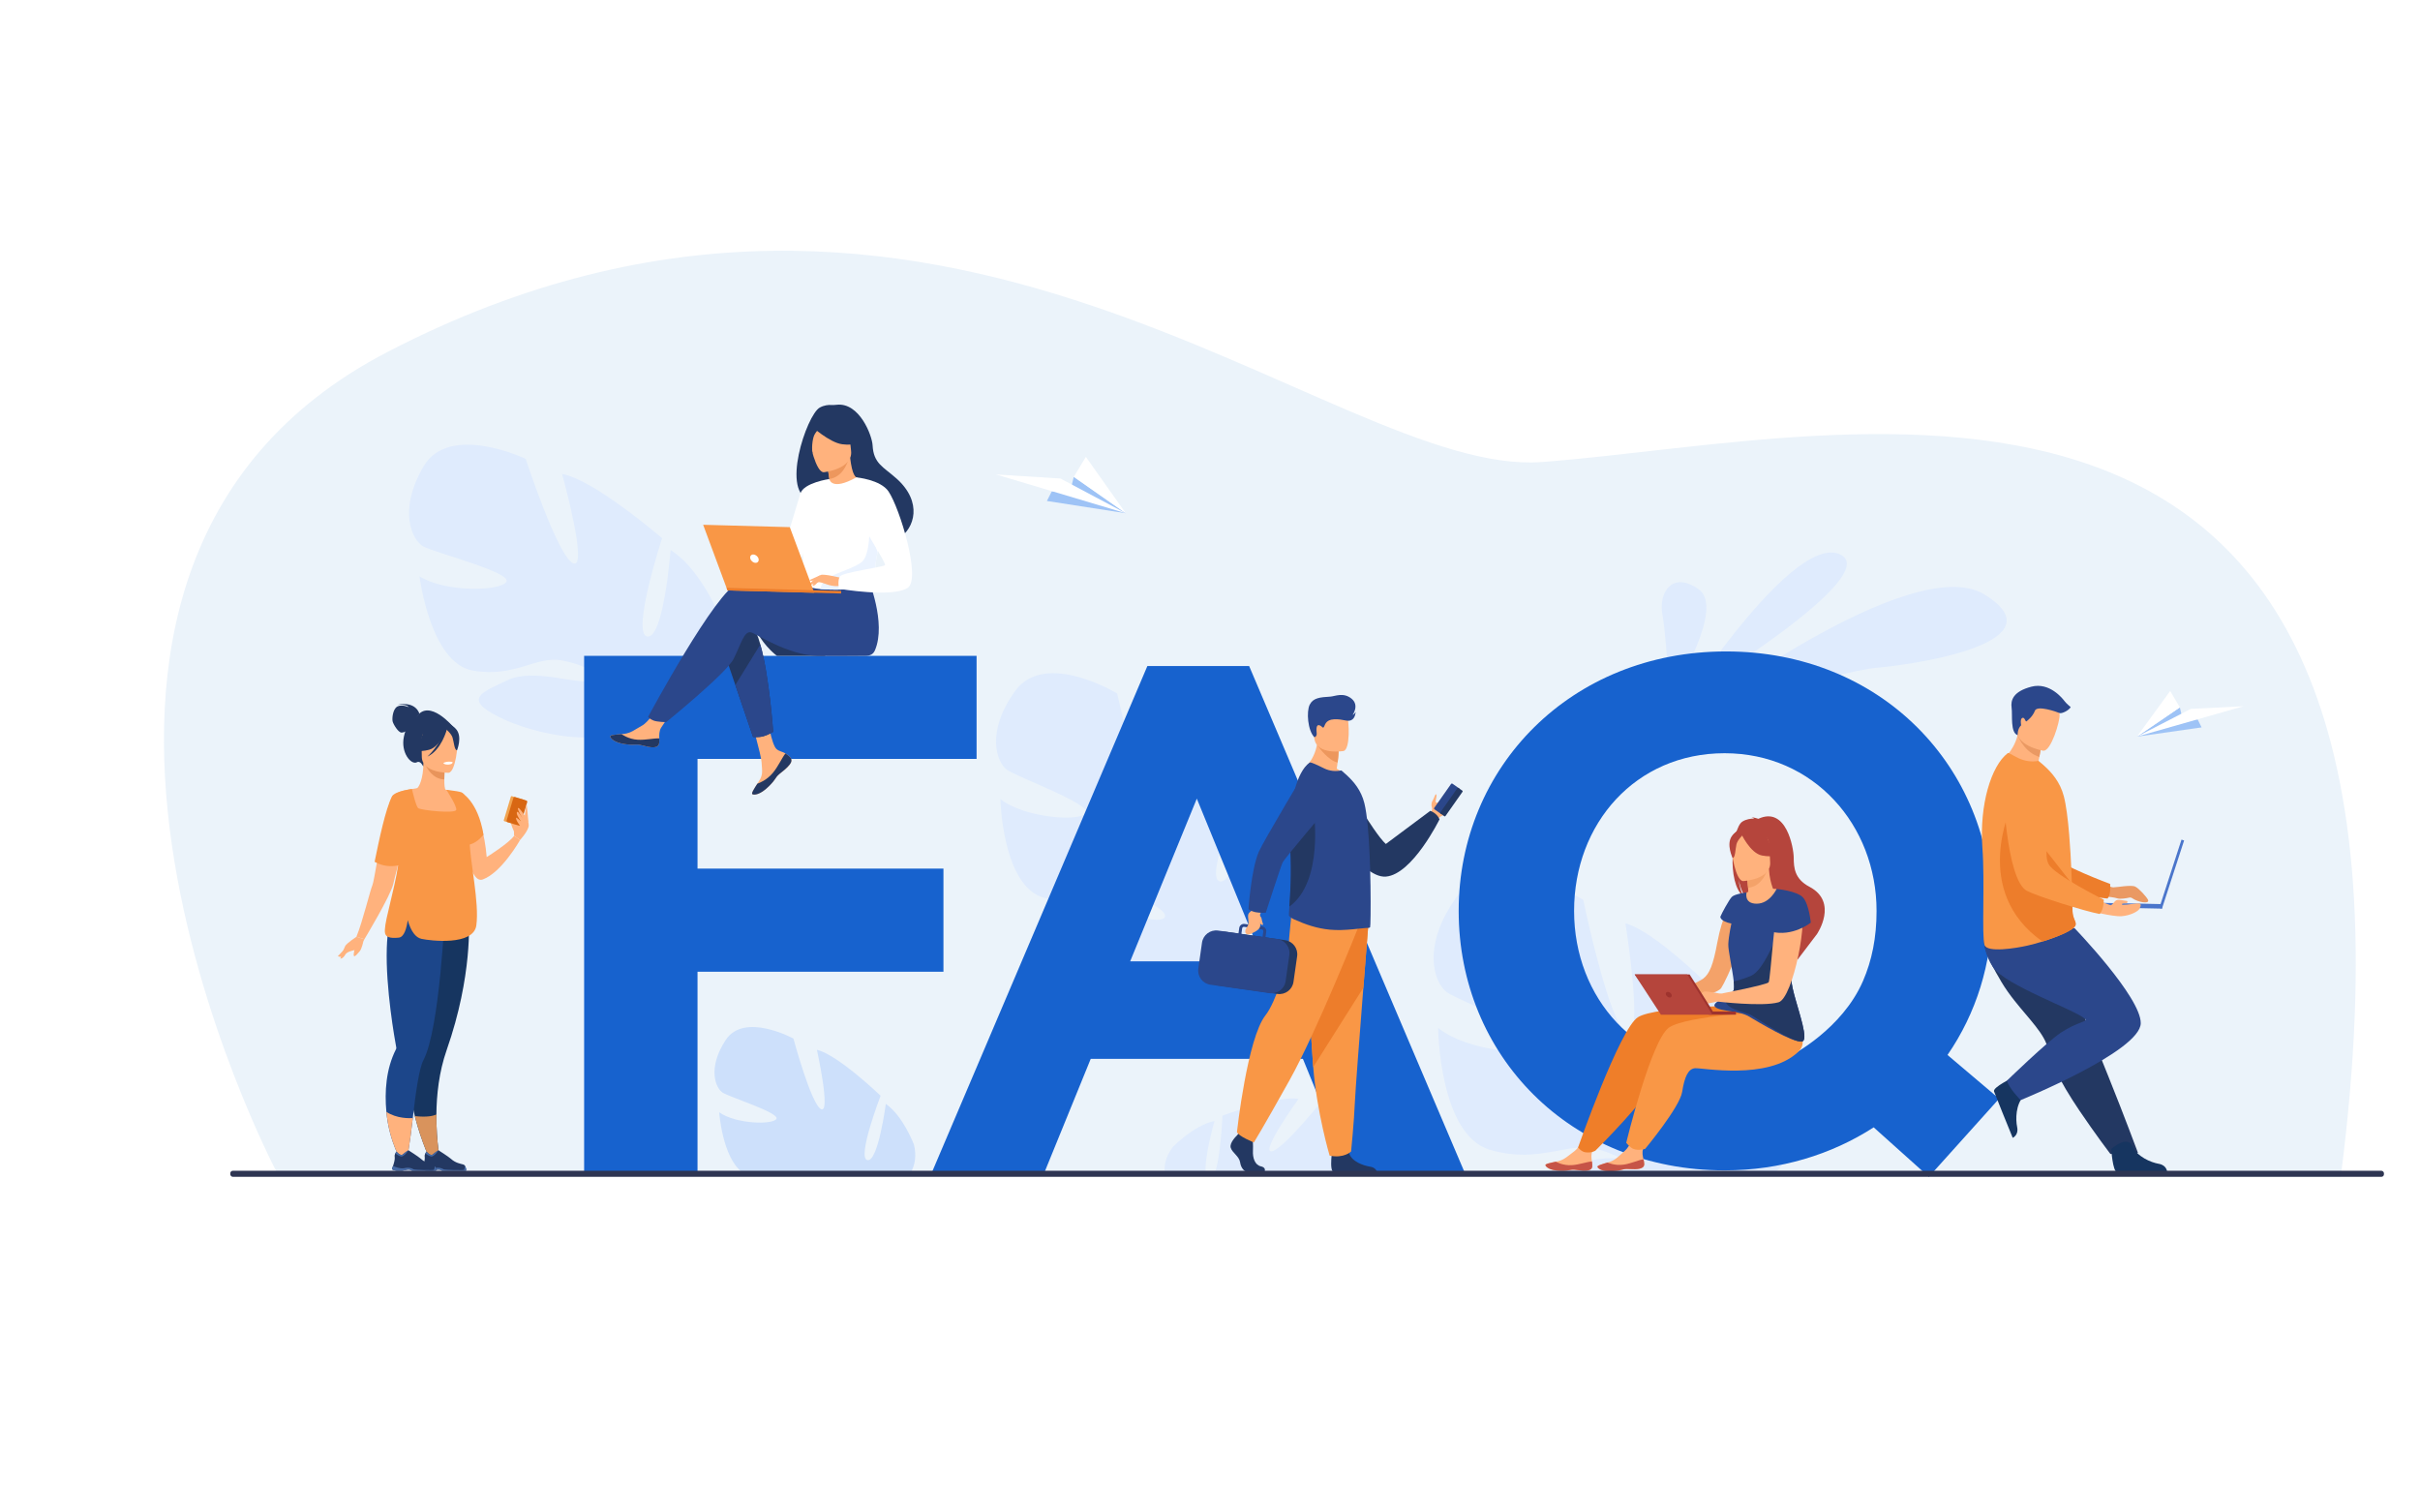
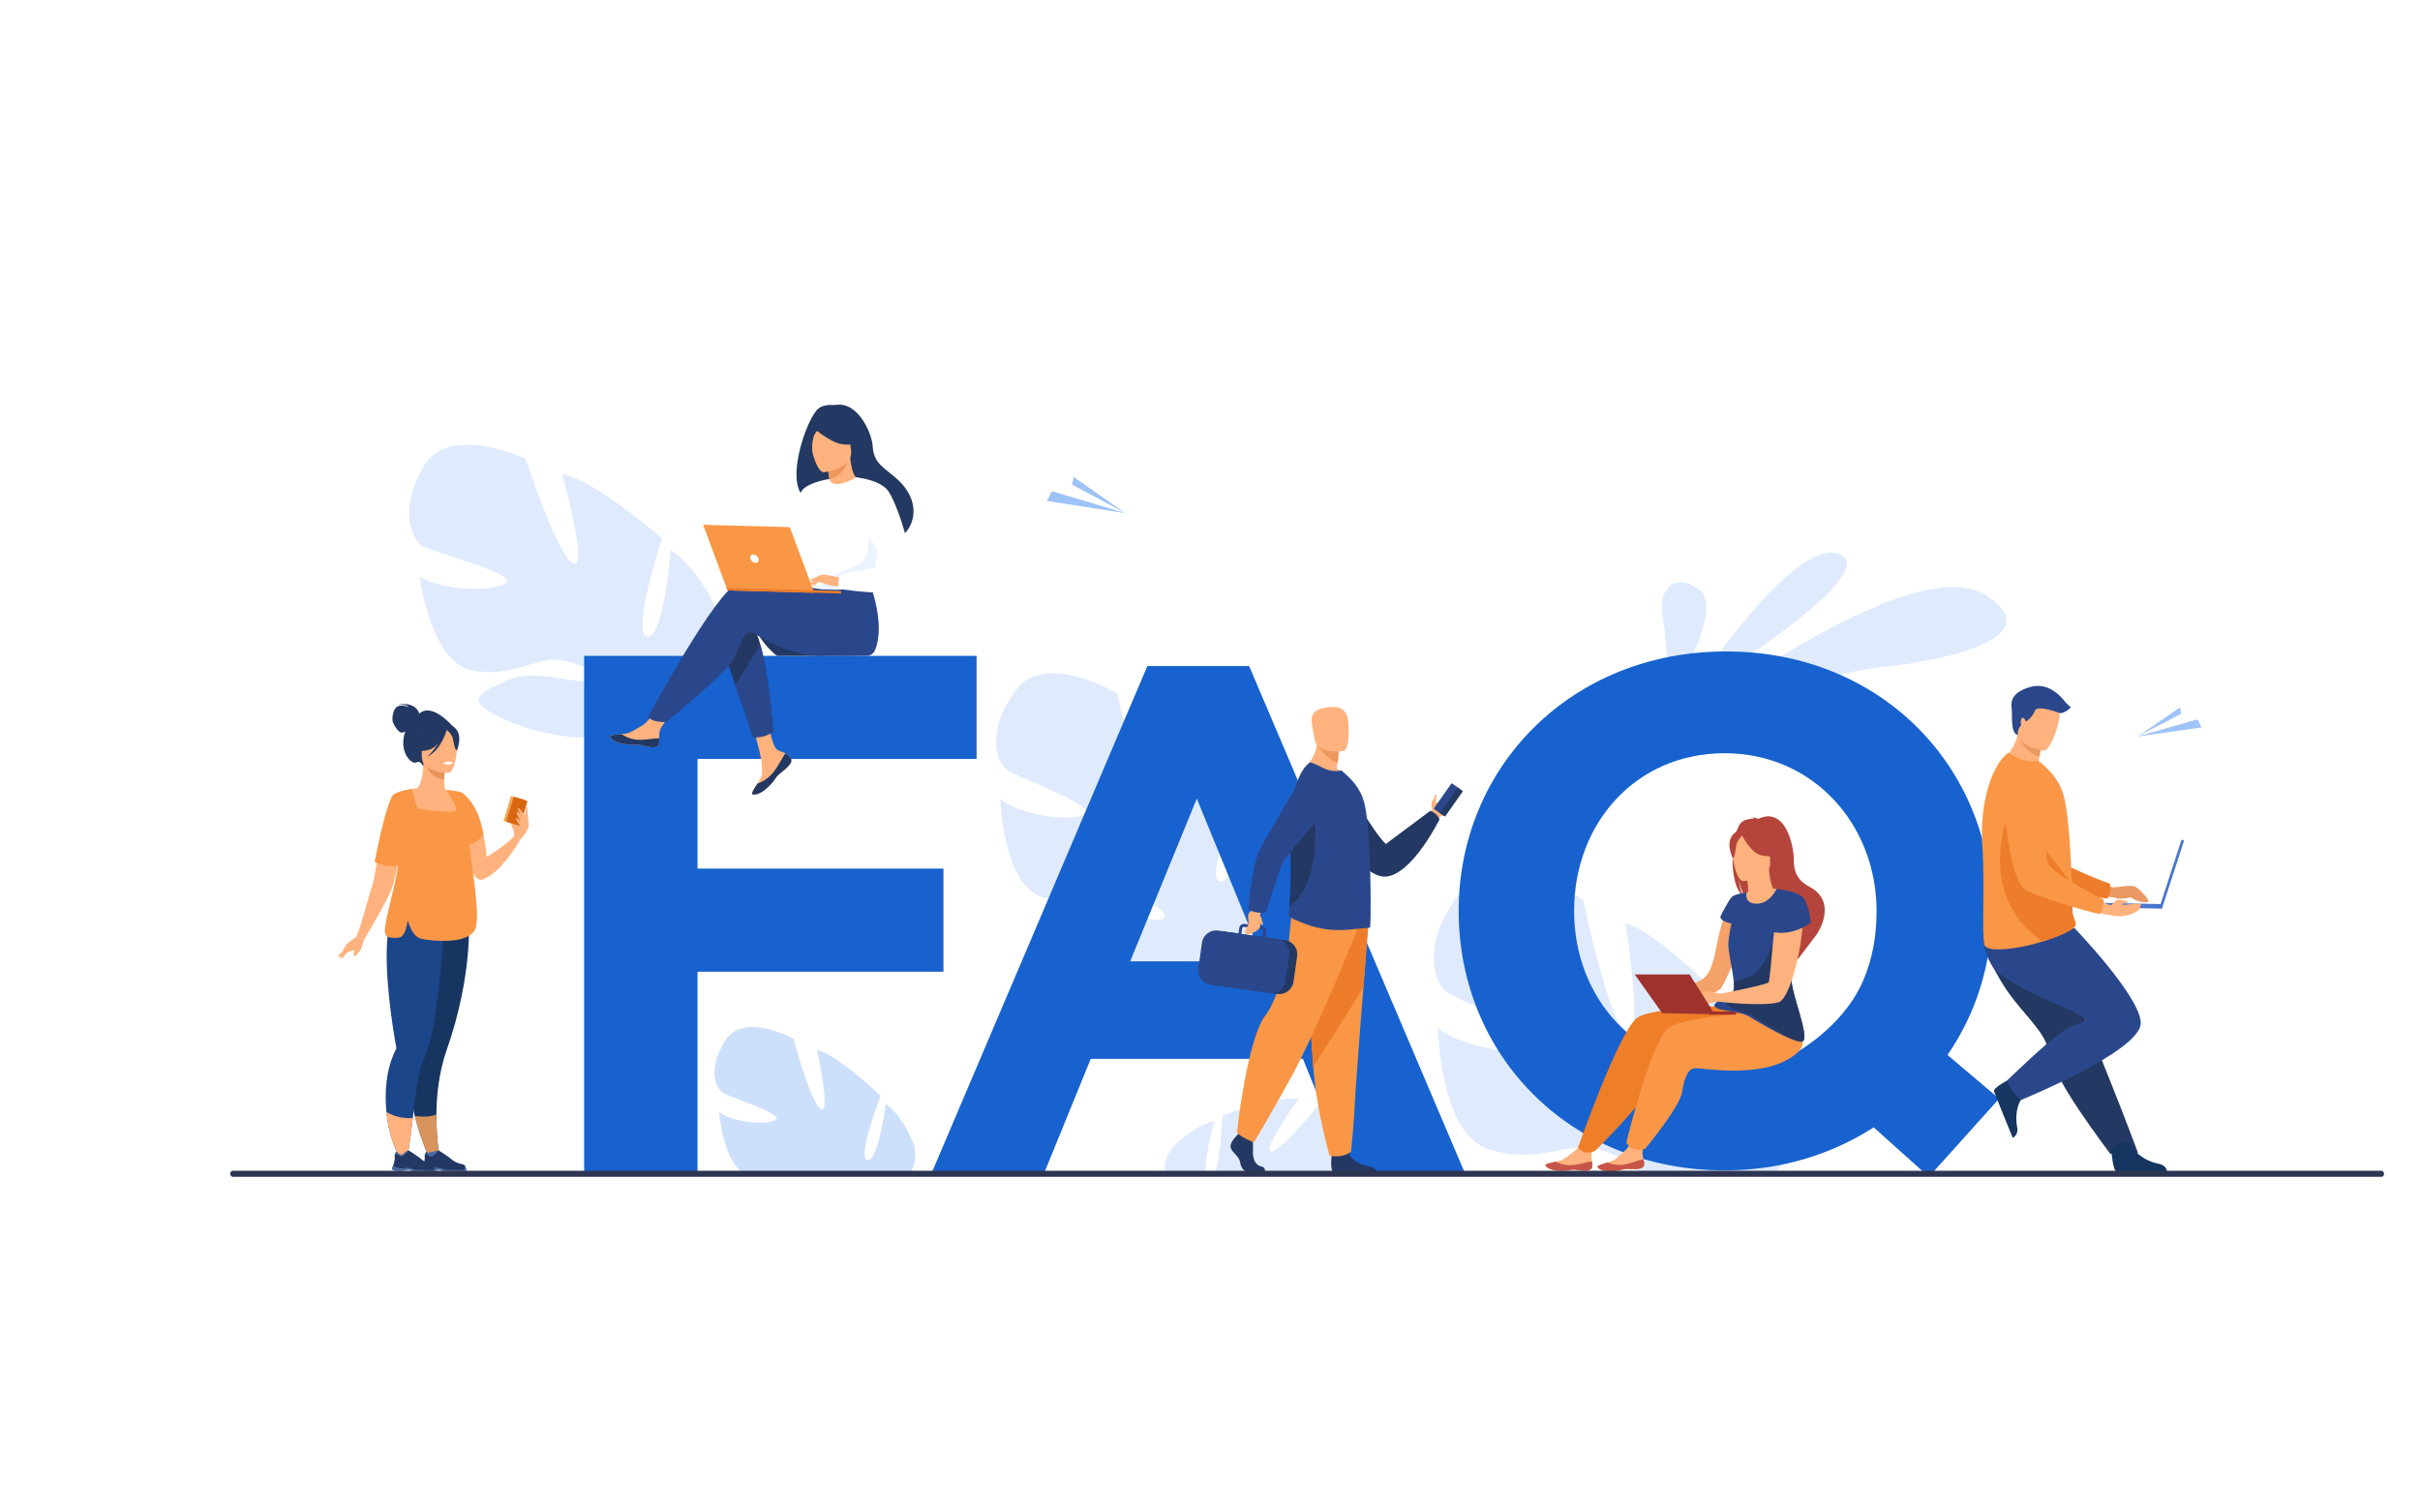
<svg xmlns="http://www.w3.org/2000/svg" id="Layer_2" data-name="Layer 2" viewBox="0 0 3200 2000">
  <defs>
    <style>
      .cls-1 {
        fill: #2e3552;
      }

      .cls-1, .cls-2, .cls-3, .cls-4, .cls-5, .cls-6, .cls-7, .cls-8, .cls-9, .cls-10, .cls-11, .cls-12, .cls-13, .cls-14, .cls-15, .cls-16, .cls-17, .cls-18, .cls-19, .cls-20, .cls-21, .cls-22, .cls-23, .cls-24, .cls-25, .cls-26, .cls-27, .cls-28 {
        stroke-width: 0px;
      }

      .cls-2 {
        fill: #d9935c;
      }

      .cls-3 {
        fill: #b5453c;
      }

      .cls-4 {
        fill: #ea9963;
      }

      .cls-5 {
        fill: #163560;
      }

      .cls-6 {
        fill: #4a75cb;
      }

      .cls-7 {
        fill: #466aa5;
      }

      .cls-8 {
        fill: #9ec3f6;
      }

      .cls-9 {
        fill: #ebf3ff;
      }

      .cls-10 {
        fill: #dfebfd;
      }

      .cls-11 {
        fill: #f4a269;
      }

      .cls-12 {
        fill: #cde0fb;
      }

      .cls-13 {
        fill: #fff;
      }

      .cls-14 {
        fill: #ebf3fa;
      }

      .cls-15 {
        fill: #9e332e;
      }

      .cls-16 {
        fill: #ef7e29;
      }

      .cls-17 {
        fill: #233862;
      }

      .cls-18 {
        fill: #1762ce;
      }

      .cls-19 {
        fill: #ffb27d;
      }

      .cls-20 {
        fill: #f1a34f;
      }

      .cls-21 {
        fill: #c65447;
      }

      .cls-22 {
        fill: #2b478b;
      }

      .cls-23 {
        fill: #1c468a;
      }

      .cls-24 {
        fill: #f99746;
      }

      .cls-25 {
        fill: #e8945b;
      }

      .cls-26 {
        fill: #d86713;
      }

      .cls-27 {
        fill: #ed975d;
      }

      .cls-28 {
        fill: #ed7d2b;
      }
    </style>
  </defs>
  <g id="_Слой_1" data-name="Слой 1">
    <rect class="cls-13" width="3200" height="2000" />
    <g>
-       <path class="cls-14" d="M3095.18,1556.14l-539.94-1.33-246.96-.61-53.03-.13-192.31-.47-234.38-.58-203.17-.49-11.51-.03-53.58-.13-470.11-1.16-236.01-.59-22.26-.05-129.32-.32-336.97-.83S-52.4,758.18,512.69,465.24c727.96-377.38,1247.09,166.31,1525.94,145.71,410.12-30.3,1212.72-259.67,1056.55,945.2Z" />
      <g>
        <path class="cls-10" d="M2235,917.26s138.77-211.9,198.18-184.17c59.41,27.73-198.18,184.17-198.18,184.17Z" />
        <path class="cls-10" d="M2229.77,952.98s297.48-226.89,394.62-166.68c97.13,60.21-75.03,90.4-140,96.37-64.98,5.97-254.61,70.3-254.61,70.3Z" />
        <path class="cls-10" d="M2207.25,919.83s-.4-8.73-1.15-21.48c-1.45-24.87-4.21-65.02-7.83-85.42-5.48-30.85,13.94-58.24,48.12-33.54,34.18,24.7-30.76,129.66-30.76,129.66l-8.38,10.79Z" />
      </g>
      <path class="cls-12" d="M1204.2,1550.74l-135.57-.37c-4.34-.71-8.54-.6-12.79-.03l-74.28-.2c-26.48-19.65-30.56-79.34-30.56-79.34,22.27,15.81,71.18,16.69,75.68,8.71,4.51-7.99-61.57-28.69-70.98-34.61-9.42-5.92-20.64-32.31,3.91-69.69,24.55-37.38,89.56-1.88,89.56-1.88,0,0,23.48,87.18,36.59,93.37,13.11,6.18-5.52-78.46-5.52-78.46,27.33,6.12,84.2,60.7,84.2,60.7,0,0-31.71,82.34-17.48,85.11,14.23,2.77,24.35-74.34,24.35-74.34,23.12,16.09,37.24,53.84,37.24,53.84,3.62,15.16,1.21,27.39-4.36,37.19Z" />
      <path class="cls-10" d="M559.93,616.93c34.04-58.48,135.18-10.15,135.18-10.15,0,0,42.59,129.81,62.91,138.09,20.32,8.28-14.74-118.09-14.74-118.09,41.79,7.01,132.17,84.86,132.17,84.86,0,0-41.2,127.01-19.47,130.03,21.73,3.03,30.74-114.32,30.74-114.32,36.24,22.43,60.67,78.31,60.67,78.31,25.85,87.27-87.54,115.95-87.54,115.95,0,0-13.33,44.32.49,102.99h0s3.68,11.14,5.69,28.92l-10.75-2.89c-.1-3.12-.32-6.16-.67-9.13,0-.02,0-.04,0-.05,0-.04-.01-.09-.02-.13-.29-1.86-.71-4.51-1.26-7.74,0,0,0,0,0-.01,0,0,0,0,0-.02-1.55-7.31-2.5-12.66-2.98-16.46,0-.01,0-.02,0-.03-4.41-22.82-11.52-52.92-19.49-60.98,0,0,1.64-1.35,3.63-4.31-1.16,1.37-2.36,2.81-3.63,4.31-29,34.47-122.74,16.31-171.16-7.98-48.42-24.29-22.19-32.74,11.71-48.78,33.9-16.04,90.06,5.69,109.61,1.09,19.56-4.61-2.94-20.52-37.81-27.07-34.87-6.56-61.14,23.01-117.74,13.43-56.6-9.58-70.74-124.7-70.74-124.7,34.93,22.07,108.91,19.42,115.07,6.99,6.16-12.43-95.37-38.33-110.08-46.51-14.71-8.18-33.82-47.14.22-105.62Z" />
      <path class="cls-10" d="M1342.47,913.55c39.53-54.46,134.77,3.46,134.77,3.46,0,0,29.17,132.7,48.45,142.92,19.28,10.22-2.79-118.32-2.79-118.32,40.65,11.11,122.3,97.17,122.3,97.17,0,0-53.45,121.55-32.25,126.72,21.2,5.17,41.84-110.04,41.84-110.04,33.62,25.81,52.2,83.54,52.2,83.54,16.86,88.93-98.2,105.99-98.2,105.99,0,0-17.61,42.52-9.81,101.95h0s2.53,11.39,2.74,29.19l-10.35-3.93c.21-3.1.3-6.13.25-9.1,0-.02,0-.04,0-.05,0-.04,0-.09,0-.13-.1-1.87-.25-4.53-.47-7.78,0,0,0,0,0-.01,0,0,0,0,0-.02-.81-7.39-1.21-12.77-1.3-16.58,0-.01,0-.02,0-.04-2.09-23.02-6.11-53.51-13.19-62.28,0,0,1.76-1.17,4.02-3.9-1.28,1.25-2.62,2.54-4.02,3.9-32.13,31.21-123.08,3.88-168.56-25-45.48-28.87-18.69-34.61,16.46-47.09,35.15-12.48,88.54,14.63,108.35,12.03,19.81-2.6-.86-20.59-34.71-30.57-33.85-9.97-62.79,16.66-117.84,1.52-55.05-15.14-57.53-130.45-57.53-130.45,32.35,25.33,105.82,30.1,113.16,18.41,7.34-11.69-90.54-47.45-104.27-57.01-13.74-9.57-28.76-50.02,10.77-104.48Z" />
      <g>
        <path class="cls-10" d="M1605.95,1482.35s-14.33,50.27-11.58,69.8l-54.28-.14c-1.13-11.03,1.53-23.01,10.7-35.28,0,0,27.75-28.84,55.15-34.38Z" />
        <path class="cls-10" d="M1811.84,1552.73l-205.81-.54c8.15-20.74,10.43-76.94,10.43-76.94,0,0,73.32-27.33,100.63-22.13,0,0-50.33,69.79-35.95,69.31,14.38-.47,70.13-70.65,70.13-70.65,0,0,73.23-6.73,80.86,37.01,6.86,39.25-9.07,59.08-20.3,63.95Z" />
      </g>
-       <path class="cls-10" d="M2244.07,1553.87l-194.81-.51c12.63-5.4,29.11-10.49,46.8-16.53,44.33-15.15,104.74,5.73,148.01,17.05Z" />
      <path class="cls-10" d="M2343.06,1554.68l-176.34-.47c3.68-7.81-18.82-23.79-51.39-33.82-41.46-12.77-77.44,19.55-144.89.13-67.44-19.43-68.79-161.22-68.79-161.22,39.39,31.62,129.63,38.57,138.83,24.31,9.19-14.26-110.59-59.67-127.33-71.63-16.74-11.96-34.61-61.92,14.79-128.28,49.39-66.37,165.62,6.25,165.62,6.25,0,0,33.89,163.56,57.44,176.42,23.54,12.85-1.68-145.5-1.68-145.5,49.82,14.26,148.91,121.26,148.91,121.26,0,0-67.51,148.63-41.52,155.29,25.99,6.66,53.06-134.65,53.06-134.65,40.95,32.23,62.93,103.47,62.93,103.47,7.22,40.76-7.86,69.02-29.63,88.44Z" />
      <g>
        <g>
          <g>
            <path class="cls-19" d="M679.64,1099.45c0-.37-5.38-11.49-3.67-12.35,1.71-.86,4.78-.73,5.13,1.22.36,1.95-1.47,11.12-1.47,11.12Z" />
            <path class="cls-17" d="M599.33,961.18s-31.55-37.91-48.25-13.65c0,0-12.46,5.17-16.97,26.38-4.6,21.64,9.79,38.09,17.23,34.02,4.77-2.61,8.38,5.74,8.38,5.74l39.6-52.49Z" />
            <path class="cls-19" d="M638.46,1162.91c25.08-9.24,49.24-52.16,49.24-52.16l-7.91-5.54c-6.59,9.64-36.23,28.14-36.23,28.14-.68-8.12-1.66-15.49-2.87-22.16-8.23-45.36-27.05-58.8-32.1-61.65-.82-.46-1.27-.64-1.27-.64,0,0,.02.33.06.97.07,1.37.23,4.12.5,7.89,1.96,28.08,9.64,112.89,30.6,105.16Z" />
            <path class="cls-17" d="M554.53,943.69s-4.24-16.97-29.16-11.66c0,0,11.93-1.5,15.2,3.09,0,0-9.46-4.33-15.38-.71-5.92,3.62-6.89,15.82-6.01,19.53.88,3.71,7.42,14.76,11.75,14.76s9.46-3.8,9.46-3.8l14.14-21.21Z" />
            <path class="cls-19" d="M517.24,1209.22c12.39-27.79,18.32-35.65,18.53-44.39.16-6.91-3.25-14.37-9.87-32.67-1.56-4.31-2.64-8.74-3.3-13.22-5.24-35.26,15.15-73.39,27.83-75.98,3.53-.93,9.5-13.67,9.43-34.19l1.59.31,26.69,5.28s-.61,8.4-.62,16.31c-.02,6.59.38,12.84,1.87,13.63,1.92.17,3.05.29,3.05.29,0,0,22.25,30.9,24.12,59.65s-17.82,41.23.15,98.67c18.34,58.66-106.32,21.67-99.47,6.31Z" />
            <path class="cls-25" d="M588.13,1014.37s-.61,8.4-.63,16.31c-14.93-.42-22.83-14.04-26.06-21.6l26.69,5.28Z" />
            <path class="cls-17" d="M558.69,1006.18s-7.83-12.37-9.7-22.94c-1.34-7.55,2.5-35.53,30.62-31.5,0,0,8.17.8,15.84,5.99,6.1,4.12,14.92,13.03,5.06,37.44l-2.56,8.25-39.27,2.76Z" />
            <path class="cls-19" d="M593.12,1021.86s-35.33.58-35.36-21.43c-.02-22.01-4.6-36.76,17.96-38.06,22.56-1.3,26.95,7.09,28.75,14.43,1.79,7.34-2.15,44.33-11.35,45.05Z" />
            <path class="cls-17" d="M591.81,961.84s-9.67,25.82-24.52,29.64c-14.85,3.82-21.29-.16-21.29-.16,0,0,11.39-9.05,13.75-24.84,0,0,24.76-16.93,32.06-4.64Z" />
            <path class="cls-17" d="M589.41,963.93s7.22,5.76,8.99,11.37c1.76,5.61,2.55,17.14,5.92,16.75,0,0,7.29-17.55-.9-27.48-8.69-10.53-14-.64-14-.64Z" />
            <path class="cls-5" d="M548.52,1475.87c8.89,35.36,22.27,62.47,22.27,62.47l11.65-.81s-5.71-27.18-5.39-63.91c.23-25.68,3.41-56.02,13.55-85,34.86-99.57,29.23-172.04,29.23-172.04l-65.56,7.67-3.05.36c-.27,30.11-1.05,70.99-1.73,102.96-.6,28.75-1.13,50.29-1.13,50.29-12.6,27.15-8.03,65.47.16,98.01Z" />
            <path class="cls-19" d="M471.28,1238.74l10.61,3.18s34.99-58.06,38.17-73.17c1.04-4.92,3.58-14.76,6.55-25.79,6.14-22.84,14.07-50.78,14.07-50.78l2.61-11.31,8.91-38.58s-17.06,1.74-27.03,5.91c-3.3,1.38-5.82,3.02-6.7,4.95-7.33,16.11-14.65,56.78-19.79,85.8-2.87,16.17-5.05,28.72-6.19,31.38-3.18,7.42-12.9,48.25-21.21,68.39Z" />
            <path class="cls-23" d="M510.91,1470.22c3.77,40.23,20.37,66.25,20.37,66.25l5.57,4.05s5.27-28.35,9-62.07c3.55-32.05,8.42-65.97,13.93-76.32,21.86-41.06,28.45-196.05,28.45-196.05l-66.47-3.3c-6.68,11.24-9.6,29.67-10.29,50.63-1.75,52.9,10.69,121.87,12.54,131.85,0,0,0,.01,0,.02.15.77-.08,1.53-.44,2.23-13.22,26.18-15.14,56.13-12.65,82.71Z" />
            <path class="cls-17" d="M590.76,964.8s-6.89,27.04-25.63,35.7c0,0,18.73-16.61,20.32-34.46,1.59-17.85,5.3-1.24,5.3-1.24Z" />
            <path class="cls-24" d="M508.91,1229.29c-.12,2.24,0,4.03.41,5.31,1.41,4.45,6.27,6.48,18.02,5.26,7.18-.75,10.38-12.78,11.8-23.04,4.31,14.68,10.35,22.92,18.15,24.65,11.38,2.53,68.81,9.51,72.57-17.78,4.13-30.03-8.25-83.19-8.93-111.86,1.69-10.16,2.27-18.99,2.08-26.56-.48-20.42-6.47-31.87-11.08-36.47-1.31-1-2.61-1.63-7.85-2.53-2.68-.46-6.39-.98-11.65-1.68,0,0-2.15-.24-2.1-.16.97,1.74,13.98,21.43,12.96,26.5-1.06,5.3-47.19.53-50.37-2.39-3.18-2.92-8.21-25.25-8.21-25.25,0,0-16.33,1.79-24.32,7.6,0,0,.03.04.08.1-.97.69-1.69,1.43-2.1,2.21-8.52,16.23-17.04,57.19-23.02,86.41,14.51,8,27.19,5.62,31.12,4.56-5.14,33.65-16.81,69.78-17.57,85.11Z" />
            <path class="cls-19" d="M679.78,1105.21c0-1.09-.91-16.87,1.89-20.19,2.81-3.32,8.55-8.03,10.35-7.89,1.8.14,8.86,9.52,6.74,16.71-2.12,7.18-11.07,16.91-11.07,16.91l-7.91-5.54Z" />
            <g>
              <rect class="cls-20" x="670.48" y="1054.48" width="19.13" height="34.61" rx="1.03" ry="1.03" transform="translate(1023.79 2293.67) rotate(-163.32)" />
              <path class="cls-26" d="M671.15,1087.18l14.84,4.45c.96.29,1.98-.26,2.27-1.22l8.89-29.67c.29-.96-.26-1.98-1.22-2.27l-14.84-4.45c-.96-.29-1.98.26-2.27,1.22l-8.89,29.67c-.29.96.26,1.98,1.22,2.26Z" />
            </g>
            <path class="cls-19" d="M510.91,1470.22c3.77,40.23,20.37,66.25,20.37,66.25l5.67,5.16s5.17-29.46,8.9-63.18c-3.93.29-21.25.92-34.93-8.23Z" />
            <path class="cls-2" d="M548.52,1475.87c8.89,35.36,22.27,62.47,22.27,62.47l11.65-.81s-5.71-27.18-5.39-63.91c-3.95,1.99-12.11,4.01-28.54,2.25Z" />
            <g>
              <path class="cls-17" d="M564.09,1548.11h7.44c2.49-.39,4.33-1.11,6.89-1.45,3.88-.51,5.67,1.08,6.02,1.45.05.05.07.07.07.07h31.6c.8-1.13.03-3.76-.72-5.7-.5-1.32-1.6-2.31-2.96-2.7-3.35-.97-9.96-1.83-16.01-7.31-3.4-3.08-16.44-11.31-16.44-11.31l-.07-.02c-.29,0-1.65.42-7.58,5.43-3.06,2.58-8.29-3.65-8.29-3.65,0,0-.98.81-1.71,2.32-.59,1.19-1.02,2.83-.68,4.85.47,2.85-1.05,8.14-2.26,11.72-.74,2.17-1.36,3.71-1.36,3.71,0,0-.36,1.79,6.04,2.59Z" />
-               <path class="cls-7" d="M562.34,1525.25c1.78,1.25,5.52,3.72,8.01,4.04,3.36.44,9.63-8.13,9.63-8.13l-.07-.02c-.29,0-1.65.42-7.58,5.43-3.06,2.58-8.29-3.65-8.29-3.65,0,0-.98.81-1.71,2.32Z" />
+               <path class="cls-7" d="M562.34,1525.25c1.78,1.25,5.52,3.72,8.01,4.04,3.36.44,9.63-8.13,9.63-8.13l-.07-.02Z" />
              <path class="cls-7" d="M564.09,1548.11h7.44c2.49-.39,4.33-1.11,6.89-1.45,3.88-.51,5.67,1.08,6.02,1.45.05.05.07.07.07.07h31.6c.8-1.13.03-3.76-.72-5.7-.96-.85-1.23,3.71-1.76,4.43-.53.73-25.78.27-27.24-.79-1.46-1.06-5.83-2.92-11.93-1.46-5.31,1.27-13.13-1.98-15.06-2.85-.74,2.17-1.36,3.71-1.36,3.71,0,0-.36,1.79,6.04,2.59Z" />
            </g>
            <g>
              <path class="cls-17" d="M524.39,1548.11h7.44c2.49-.39,4.33-1.11,6.89-1.45,3.88-.51,5.67,1.08,6.02,1.45.05.05.07.07.07.07h31.6c.8-1.13.03-3.76-.72-5.7-.5-1.32-1.6-2.31-2.96-2.7-3.35-.97-9.96-1.83-16.01-7.31-3.4-3.08-16.44-11.31-16.44-11.31l-.07-.02c-.29,0-1.65.42-7.58,5.43-3.06,2.58-8.29-3.65-8.29-3.65,0,0-.98.81-1.71,2.32-.59,1.19-1.02,2.83-.68,4.85.47,2.85-1.05,8.14-2.26,11.72-.74,2.17-1.36,3.71-1.36,3.71,0,0-.36,1.79,6.04,2.59Z" />
              <path class="cls-7" d="M522.64,1525.25c1.78,1.25,5.52,3.72,8.01,4.04,3.36.44,9.63-8.13,9.63-8.13l-.07-.02c-.29,0-1.65.42-7.58,5.43-3.06,2.58-8.29-3.65-8.29-3.65,0,0-.98.81-1.71,2.32Z" />
              <path class="cls-7" d="M524.39,1548.11h7.44c2.49-.39,4.33-1.11,6.89-1.45,3.88-.51,5.67,1.08,6.02,1.45.05.05.07.07.07.07h31.6c.8-1.13.03-3.76-.72-5.7-.96-.85-1.23,3.71-1.76,4.43-.53.73-25.78.27-27.24-.79-1.46-1.06-5.83-2.92-11.93-1.46-5.31,1.27-13.13-1.98-15.06-2.85-.74,2.17-1.36,3.71-1.36,3.71,0,0-.36,1.79,6.04,2.59Z" />
            </g>
            <path class="cls-24" d="M609.96,1047.87s22.04,11.09,29.38,55.84c0,0-7.22,9.89-17.38,12.81-1.45.42-2.96.69-4.53.77-12.48.67-7.47-69.43-7.47-69.43Z" />
            <path class="cls-19" d="M693.71,1078.35s-6.81-10.48-8.47-9.9c-2.38.83,6.17,14.13,6.17,14.13,0,0-6.34-9.94-7.33-9.19-2.25,1.7,1.33,7.95,4.89,12.73,0,0-6.37-5.83-6.58-4.78-.73,3.68,6.99,12.6,6.99,12.6l4.32-9.86v-5.73Z" />
            <path class="cls-19" d="M698.82,1088.08c-.33-1.28-1.99-26.31-2.7-23.93-.71,2.37-2.41,15.5-2.41,15.5l5.11,8.44Z" />
          </g>
          <path class="cls-13" d="M586.22,1008.8s.61,2.59,7.06,2.19c0,0,5.42-.33,5.25-3.19,0,0-5.25-2.03-12.31.99Z" />
        </g>
        <path class="cls-19" d="M471.28,1238.74s-12.8,8.51-14.75,12.09-6.52,16.79-6.52,16.79c0,0,3.26.49,6.52-5.22,3.26-5.7,14.02-5.22,17.6-8.31,3.59-3.1,7.76-12.17,7.76-12.17l-10.61-3.18Z" />
        <path class="cls-19" d="M480.5,1244.73s-2.13,10.02-4.74,12.95c-2.61,2.93-6.19,7.82-7.66,6.52-1.47-1.3,1.63-12.22,1.63-12.22l10.77-7.25Z" />
        <path class="cls-19" d="M458.32,1251.97c-.33.49-11.57,12.44-11.57,12.44,0,0,4.07,1.85,5.22,0s6.36-12.44,6.36-12.44Z" />
      </g>
      <g>
        <polygon class="cls-8" points="1384.33 662.46 1488.62 678.65 1419.87 630.54 1416.16 645.65 1390.7 649.94 1384.33 662.46" />
        <polygon class="cls-13" points="1488.62 678.65 1402.23 632.76 1317.08 627.42 1488.62 678.65" />
        <polygon class="cls-13" points="1419.87 630.54 1488.62 678.65 1435.86 604.14 1419.87 630.54" />
      </g>
      <g>
        <polygon class="cls-8" points="2911.19 961.86 2825.79 974.04 2882.46 935.41 2885.34 947.79 2906.11 951.56 2911.19 961.86" />
        <polygon class="cls-13" points="2825.79 974.04 2896.86 937.4 2966.5 933.9 2825.79 974.04" />
        <polygon class="cls-13" points="2882.46 935.41 2825.79 974.04 2869.66 913.67 2882.46 935.41" />
      </g>
      <path class="cls-18" d="M772.39,867.23h518.96v136.31h-369.01v145.07h325.2v136.31h-325.2v263.86h-149.94v-681.56Z" />
      <path class="cls-18" d="M1517.17,880.73h134.58l284.34,668.19h-152.59l-60.66-148.8h-280.54l-60.66,148.8h-148.8l284.34-668.19ZM1670.71,1271.22l-88.14-215.15-88.14,215.15h176.29Z" />
      <path class="cls-18" d="M2477.6,1490.74c-55.92,36.02-123.21,56.87-197.14,56.87-204.72,0-351.63-152.59-351.63-343.1s148.8-343.1,353.52-343.1,351.63,152.59,351.63,343.1c0,69.19-20.85,135.53-58.76,190.5l68.24,57.81-92.88,103.31-72.98-65.4ZM2369.56,1395.02s66.22-34.07,93.83-97.62c12-27.63,18.01-57.82,18.01-92.88,0-113.74-83.41-208.51-200.93-208.51s-199.03,92.88-199.03,208.51,83.41,208.51,200.93,208.51c32.22,0,61.61-6.63,87.2-18.01Z" />
      <g>
        <path class="cls-11" d="M2288.48,1194.58s-11.19,16.55-17.57,51.35c-5.59,30.48-10.49,41.73-18.56,47.98-8.07,6.25-53.03,24.7-53.03,24.7l3.36,7.88s65.9-8.98,73.3-19.99c7.4-11.01,35.62-76.09,33.43-91.08-2.19-14.99-20.94-20.85-20.94-20.85Z" />
        <g>
          <path class="cls-19" d="M2105.5,1542.5c-.67,6.42-9.75,6.21-20.02,4.69-10.26-1.51-7.61,1.18-22.04.93-14.43-.25-19.25-5.17-19.89-7.25-.57-1.85,6.43-3.17,13.92-4.75.94-.2,1.89-.4,2.83-.61,8.45-1.87,14.19-7.97,21.53-13.22,6.95-4.98,16.29-23.48,16.29-23.48l19.73-.28s-8.82,16.57-12.16,23.73c-1.97,4.21-1.35,9.48-.68,13.53.36,2.2.71,4.45.48,6.71Z" />
          <path class="cls-21" d="M2085.48,1547.19c-10.26-1.51-7.61,1.18-22.04.93-14.43-.25-19.25-5.17-19.89-7.25-.57-1.85,6.43-3.17,13.92-4.75l.08.14s9.13,5.27,21.05,4.45c9.71-.67,19.72-4.4,26.42-4.92.36,2.2.71,4.45.48,6.71-.67,6.42-9.75,6.21-20.02,4.69Z" />
        </g>
        <path class="cls-16" d="M2319.29,1329.26s-129.35.63-153.49,15.87c-24.14,15.24-79.11,172.19-79.11,172.19,0,0,4.28,5.64,9.6,6.37,8.53,1.17,13.36-2.16,13.36-2.16,0,0,73.65-73.26,77.57-93.26,3.92-20.01,2.96-37.86,11.89-38.34,8.93-.48,120.19,13.53,137.02-16.12,16.83-29.65,2.92-59,2.92-59l-19.76,14.46Z" />
        <g>
          <path class="cls-19" d="M2174.21,1539.53c-.13,6.45-9.2,7-19.55,6.35s-7.48,1.81-21.88,2.77c-14.4.96-19.62-3.54-20.43-5.56-.72-1.79,6.14-3.7,13.47-5.9.92-.27,1.85-.56,2.77-.85,8.26-2.57,13.47-9.13,20.35-14.98,6.51-5.54,14.27-24.76,14.27-24.76l19.64-1.93s-7.4,17.25-10.13,24.67c-1.61,4.36-.55,9.56.46,13.54.54,2.16,1.09,4.38,1.04,6.65Z" />
          <path class="cls-21" d="M2154.65,1545.88c-10.36-.65-7.48,1.81-21.88,2.77-14.4.96-19.62-3.54-20.43-5.56-.72-1.79,6.14-3.7,13.47-5.9l.1.13s9.54,4.49,21.35,2.67c9.62-1.48,19.28-6.04,25.91-7.12.54,2.16,1.09,4.38,1.04,6.65-.13,6.45-9.2,7-19.55,6.35Z" />
        </g>
        <path class="cls-24" d="M2344.41,1337.21s-113.93,5.39-137.46,21.56c-23.53,16.17-56.58,152.31-56.58,152.31,0,0,4.95,6.55,10,8.36,6.42,2.3,15.08-.3,15.08-.3,0,0,45.74-55.11,48.88-75.26,3.14-20.14,8.05-30.5,16.95-31.33,8.9-.83,96.33,16.25,136.29-21.44,24.8-23.39-33.17-53.9-33.17-53.9Z" />
        <path class="cls-3" d="M2305.41,1185.46c-2.21-3.88-4.85-10.85-6.76-23.47.25,1.25,3.5,17.11,10.26,25.76,26.39,14.91,68.07,70.92,67.81,81.49,0,0,25.61-33.91,25.89-34.1,0,0,28.82-42.14-10.03-62.58-19.74-10.39-20.64-25.36-20.72-38.4-.07-13.05-9.77-68.59-46.79-51.42,0,0-6.28-2.3-8.98-1.71,0,0,2.26.28,3.47,1.37-4.42.03-10.7.78-15.75,4.12-13.4,8.84-21.13,80.68,1.59,98.96Z" />
        <path class="cls-19" d="M2349.2,1175.51s-10.61-1.01-21.22,0c-7.21.69-14.35,2.92-18.41,4.62-10.04,4.2-8.99,21.97,12.08,18.68,21.07-3.29,29.03-18.03,27.55-23.3Z" />
        <path class="cls-19" d="M2310.46,1188.47c-.12.07-3.01,15.29,10.79,14.68,9.06-.4,28.59-11.36,26.86-19.11-.82-3.69-7.66-13.25-9.04-35.08l-1.65.44-27.72,7.43s1.23,8.8,1.8,17.12c.49,6.99.5,13.65-1.05,14.5Z" />
-         <path class="cls-11" d="M2309.7,1156.84s1.23,8.8,1.8,17.12c15.69-1.49,23.04-16.38,25.92-24.56l-27.72,7.43Z" />
        <path class="cls-3" d="M2340.12,1146.16s7.37-13.56,8.6-24.83c.88-8.04-5.13-37.22-34.44-31.01,0,0-8.54,1.42-16.26,7.42-6.14,4.77-14.79,14.76-2.7,39.77l3.27,8.5,41.52.15Z" />
        <path class="cls-19" d="M2304.98,1165.08s37.23-1.87,35.71-25.03c-1.52-23.17,2.26-39.01-21.57-38.8-23.84.21-27.87,9.35-29.24,17.21-1.37,7.86,5.38,46.51,15.1,46.62Z" />
        <path class="cls-3" d="M2302.14,1101.81s11.99,26.5,27.89,29.48c15.9,2.98,22.39-1.66,22.39-1.66,0,0-12.62-8.72-16.22-25.18,0,0-27.25-16.08-34.07-2.63Z" />
        <path class="cls-3" d="M2304.81,1103.85s-7.2,6.58-8.66,12.6c-1.46,6.02-1.48,18.22-5.05,18.05,0,0-8.9-17.96-.98-28.99,8.4-11.69,14.69-1.66,14.69-1.66Z" />
        <path class="cls-22" d="M2267.73,1331.19c3.01,3.6,12.42,4.71,22.47,6.36,7.91,1.31,16.22,2.94,22.13,6.42,13.42,7.88,57.27,34.51,70.12,33.3,4.98-.47,4.05-9.98,1.03-22.6-4.75-19.93-14.7-47.61-14.7-59.65,0-6.57-2.19-22.11-5.1-39.88-.24-1.43-.48-2.88-.72-4.33-5.77-34.55-13.77-75.29-13.77-75.29,0,0-8.92,19.46-26.29,19.46s-13.34-14.84-13.34-14.84c0,0-15.85,1.86-19.6,5.9-3.75,4.04-13.25,21.47-15.13,26.23,0,0-.38,6.05,14.6,8.93,0,0-3.65,16.43-4.08,27.38-.32,8.09,5.52,33.41,7.2,49.16.6,5.58.67,9.96-.23,11.94-1.16,2.54-4.91,5.08-9.18,7.56-8.47,4.93-19,9.68-15.42,13.96Z" />
        <path class="cls-17" d="M2283.15,1317.24c-9.62,16.4,26.08,21.33,31.99,24.8,13.42,7.88,54.46,36.45,67.31,35.24,4.98-.47,4.05-9.98,1.03-22.6-4.75-19.93-14.7-47.61-14.7-59.65,0-6.57-2.19-22.11-5.1-39.88l-15.47-14.85s-16.58,42.84-32.38,49.86c-8.28,3.68-16.93,6.1-23.29,7.58.6,5.58.67,9.96-.23,11.94-1.16,2.54-4.91,5.08-9.18,7.56Z" />
        <path class="cls-19" d="M2353.95,1188.34s13.23-8.03,26.02,7.21c12.79,15.24-9.09,124.16-28.04,129.76-21.05,6.22-81.85-1-81.85-1l1.17-9.5s64.73-12.41,67.42-15.87c2.69-3.46,8.56-108.84,15.29-110.59Z" />
        <path class="cls-22" d="M2349.2,1175.51s27.16,2.45,35.05,11.39c7.89,8.93,10.19,33.14,10.19,33.14,0,0-23.92,19.31-52.74,11.82l7.5-56.35Z" />
        <path class="cls-19" d="M2276.53,1314.24s-21.08-4.08-23.46-3.06c-2.38,1.02-15.64,12.92-14.28,15.3,1.36,2.38,6.8,4.08,12.92,2.04,6.12-2.04,19.38-3.06,21.76-6.12,2.38-3.06,3.06-8.16,3.06-8.16Z" />
        <g>
          <rect class="cls-15" x="2259.57" y="1337.52" width="35.88" height="4.24" transform="translate(4555.02 2679.27) rotate(180)" />
          <path class="cls-15" d="M2267.19,1341.18c-.35-1.4-32.98-52.64-32.98-52.64h-72.61l36.42,51.27,69.17,1.38Z" />
-           <path class="cls-3" d="M2264.13,1341.76c-.35-1.4-33.09-53.22-33.09-53.22h-69.45l34.65,53.22h67.89Z" />
          <path class="cls-15" d="M2202.91,1315.32c.71,2.08,2.98,3.76,5.05,3.76s3.18-1.68,2.46-3.76c-.71-2.08-2.98-3.76-5.05-3.76s-3.18,1.68-2.46,3.76Z" />
        </g>
      </g>
      <g>
        <path class="cls-4" d="M2772.15,1163.54s17.32,9.85,22.17,9.85c4.85,0,23.88-3.68,29.19-.97,5.31,2.71,14.91,13.62,16.71,17.18,3.24,6.41-13.04,3.58-20.74-1.88-1.12-.79-2.51-1.09-3.85-.79-3.99.87-12.27,2.38-16.27.89-5.38-1.99-33.71-4.2-33.71-4.2l6.49-20.08Z" />
        <path class="cls-28" d="M2640.35,1029.38s17.96,127.63,47.69,139.06c14.67,5.64,79.52,18.43,98.7,19.71,0,0,4.7-3.81,3.55-19.33,0,0-67.94-24.94-77.59-38.5-14.36-20.19,8.92-82.47-9.11-101.43-18.02-18.96-48.38-27.11-63.25.49Z" />
        <path class="cls-17" d="M2646.41,1298.28c5.24,8.89,11.3,17.21,17.54,25.1,19.3,24.37,40.31,44.46,43.97,63.45.73,3.78,1.88,7.86,3.39,12.15,1.53,4.35,3.42,8.92,5.6,13.65,8.19,17.79,20.44,37.73,32.67,55.85,21.14,31.33,41.02,57.46,41.02,57.46l36.46-1.55c-1.46-3.65-17.36-46.91-38.63-99.76-8.64-21.46-17.82-44.28-26.68-66.29-1.18-2.94-2.36-5.87-3.53-8.77-2.71-6.74-5.38-13.37-7.98-19.82-19.97-49.63-35.88-89.15-35.88-89.15,0,0-79.83-30.24-88.12-10.64-6.83,16.16-1.27,31.98,20.17,68.33Z" />
        <path class="cls-5" d="M2791.73,1519.31s1.87,30.08,7.69,30.51c.77.06,29.52.06,29.52.06l36.69-.21s-.24-8.84-10.97-10.71c-10.73-1.87-28.68-9.41-35.18-23.58-6.84-14.91-27.76,3.94-27.76,3.94Z" />
        <path class="cls-5" d="M2662.2,1424.7s-27.24,12.9-25.48,18.46c.23.74,10.9,27.43,10.9,27.43l13.82,34s8.12-3.5,5.88-14.16c-2.24-10.65-1.91-30.12,8.85-41.42,11.31-11.88-13.96-24.31-13.96-24.31Z" />
        <path class="cls-22" d="M2671.91,1454.72s-15.3-15.47-18.1-25.73c0,0,52.63-51.15,71.45-63.57,21.59-14.25,35.62-14.33,32.15-17.83-11.35-11.44-106.75-44.82-122.28-68.98-5.35-8.32-8.38-16.23-10.03-23.13-3.52-14.74-.74-24.92-.74-24.92l118.66-3.43s88.23,91.51,87.72,125.96c-.55,37.23-158.83,101.63-158.83,101.63Z" />
        <path class="cls-19" d="M2710.56,1021.34c-24.01,6.21-63.8-16.03-63.8-16.03,0,0,15.45-10.39,21.18-33.2.29-1.15.55-2.33.79-3.54,2.51-.53,7.26-1.54,12.33-2.61l18.33,16.43s-.42,6.82-2.71,18.54c-.4,2.05-.85,4.24-1.38,6.58,9.84,6.09,15.26,13.83,15.26,13.83Z" />
        <path class="cls-24" d="M2621.34,1120.84c3.44,46.24-1.08,116.57,2.82,128.75,3.37,10.51,41.72,4.26,57.03.75,5.67-1.3,12.53-3.15,19.62-5.35,19.77-6.12,41.32-14.87,43.63-21.36.09-.25.17-.5.21-.75.21-.94.17-1.83-.04-2.72-.77-3.31-3.74-6.89-4.09-15.08-.39-9.15-.33-19.91-.68-31.5-.02-1.3-.04-2.73-.18-4.02v-.47c-.01-.25-.02-.49-.02-.74-.33-12.92-1.01-26.49-1.79-39.96-.5-8.46-1.07-16.83-1.74-24.86-1.72-20.71-4.05-39.14-7.12-50.78-5.03-18.99-16.11-31.37-26.2-40.44l-7.3-6.26c-8.14,1.78-17.77.6-26.48-3.53-9.42-4.48-12.68-7.68-14.32-6.47-21.76,16.79-37.42,68.25-33.36,124.78Z" />
        <path class="cls-28" d="M2700.81,1245c19.77-6.12,41.32-14.87,43.63-21.36.09-.25.17-.5.21-.75-.01-.91-.02-1.81-.04-2.72-.77-3.31-3.74-6.89-4.09-15.08-.39-9.15-.33-19.91-.68-31.5-.02-1.3-.04-2.73-.18-4.02v-.47c-.01-.25-.02-.49-.02-.74l-79.94-101.84s-53.73,111.89,41.1,178.48Z" />
        <path class="cls-4" d="M2699.39,982.38s-.42,6.82-2.71,18.54c-17.9-5.79-26.02-21.96-28.74-28.82.29-1.15.55-2.33.79-3.54,2.51-.53,7.26-1.54,12.33-2.61l18.33,16.43Z" />
        <path class="cls-19" d="M2701.8,992.72s-39.04-6.52-34.61-30.77c4.43-24.25,2.38-41.43,27.5-38.29,25.12,3.13,28.25,13.27,28.74,21.73.49,8.45-11.36,48.4-21.63,47.33Z" />
        <g>
          <rect class="cls-6" x="2870.04" y="1108.31" width="3.62" height="94.8" transform="translate(5245.87 3142.48) rotate(-162)" />
          <rect class="cls-6" x="2759.52" y="1194.34" width="99.48" height="5.95" transform="translate(5592.32 2454.34) rotate(-178.78)" />
        </g>
        <path class="cls-19" d="M2761.46,1203.98s31.96,8.43,43.94,7.54c11.98-.88,21.95-6.58,23.46-9.56,1.51-2.98,4.68-8.25-3.48-7.28-8.16.97-19.3,2.71-19.64,1.14-.35-1.57,6.65-1.42,6.65-1.42,0,0,2.12-3.08-.55-3.19s-10.43-2.22-13.32-.78c-2.88,1.44-5.55,6.77-7.66,6.55-2.11-.22-26.74-11.1-26.74-11.1l-2.66,18.09Z" />
        <path class="cls-24" d="M2648.28,1034.62s3.78,128.83,32.07,143.47c13.96,7.22,77,27.08,95.92,30.47,0,0,5.09-3.27,5.66-18.82,0,0-64.77-32.28-72.87-46.83-12.05-21.65,17.96-80.98,2.13-101.81-15.82-20.83-45.1-32.28-62.92-6.49Z" />
        <path class="cls-22" d="M2667.94,972.11s-.45-8.32,4.69-13.09c0,0-1.79-8.34,1.51-9.72,3.3-1.38,3.99,5.64,5.5,4.54,1.51-1.1,8.25-6.33,11.14-14.03,2.89-7.7,29.32,1.63,32.4,3.01,3.08,1.39,12.98-3.7,14.91-7.83,0,0-5.5-4.4-7.98-7.7-2.47-3.3-19.8-25.58-44.01-19.25-24.2,6.33-27.5,17.88-26.13,27.78,1.38,9.9-1.95,32.96,7.97,36.28Z" />
      </g>
      <g id="man">
        <path class="cls-19" d="M1920.82,1060.25c-2.66,7.14-7.26,15.43-12.09,17.49-5.48,2.34-7.76,5.64-7.76,5.64l-4.42-2.57-5.28-3.07s.12-.59.38-1.54c.25-.95.65-2.28,1.19-3.74,0,0,1.62-2.08.63-4.7-.99-2.61-.79-6.65.9-9.12,1.69-2.46,3.33-8.53,4.35-8.35,2.47.42-1.21,8.76-.16,10.31.96,1.4,2.15.92,2.37.81.01,0,.03-.01.04-.02,6.93-3.05,15.33-19.47,19.05-17.26,1.39.83,1.93,13.08.8,16.12Z" />
        <g>
          <path class="cls-22" d="M1896.84,1070.2l8.68,6.1c.61.43,1.47.28,1.9-.33l22.24-31.64c.43-.61.28-1.47-.33-1.9l-8.68-6.1c-.61-.43-1.47-.28-1.9.33l-22.24,31.64c-.43.61-.28,1.47.33,1.9Z" />
          <path class="cls-17" d="M1904.79,1075.78l5.09,3.58c.47.33,1.12.21,1.45-.25l22.61-32.17c.33-.47.21-1.12-.25-1.44l-5.09-3.58c-.47-.33-1.12-.21-1.45.25l-22.61,32.17c-.33.47-.21,1.12.25,1.45Z" />
        </g>
        <path class="cls-17" d="M1772.31,1024.79s44.17,77.04,60.2,91.22l58.76-43.81s8.53,2.62,12.26,11.17c0,0-35.68,72.69-70.81,75.78-35.13,3.08-84.44-87.13-84.44-87.13l24.04-47.23Z" />
        <g>
          <path class="cls-17" d="M1672.36,1548.79h-25.52c-3.21-1.74-6.08-5.74-6.98-11.69-1.25-8.22-10.46-12.71-12.46-19.43-1.99-6.72,8.22-16.19,8.22-16.19l1.71-2.2,1.78-2.29,16.94,3.99s.42,4.04.67,9.17c.18,3.71.28,7.99.07,11.75-.5,8.97,2.51,18.62,10.48,20.37,5.89,1.29,5.63,4.78,5.09,6.52Z" />
          <path class="cls-17" d="M1820.47,1548.79h-58.36c-2.81-3.42-1.77-16.07-1.35-20.19.09-.83.15-1.32.15-1.32,0,0,19.93-15.94,22.67-3.74.08.38.18.76.29,1.13,3.45,11.42,18.92,16.61,27.85,18.05,5.81.94,7.95,3.96,8.75,6.07Z" />
          <path class="cls-24" d="M1809.35,1223s-3.03,37.76-6.58,83.15c-4.83,61.65-10.65,137.39-11.22,151.73-.99,24.91-4.98,64.76-4.98,64.76,0,0-9.46,9.47-28.4,5.48,0,0-16.87-56.89-21.69-117.08-.07-.99-.15-1.98-.22-2.97-4.48-61.27-11.46-190.3-11.46-190.3l84.56,5.23Z" />
          <path class="cls-28" d="M1809.35,1223s-3.03,37.76-6.58,83.15l-66.3,104.9c-.07-.99-.15-1.98-.22-2.97-4.48-61.27-11.46-190.3-11.46-190.3l84.56,5.23Z" />
          <path class="cls-24" d="M1795.53,1227.49s-54.55,136.74-90.42,201.01-47.08,82.2-47.08,82.2c0,0-20.55-8.22-22.42-13.82,0,0,13.72-124.06,37.74-154.3,13.57-17.09,29.52-68.37,30.26-86.31.75-17.93,4.86-53.43,4.86-53.43l87.05,24.66Z" />
        </g>
        <path class="cls-19" d="M1781.95,1028.14c-21.32,6.73-58.2-11.43-58.2-11.43,0,0,19.65-14.75,18.62-45.42l16.48,13.28,11.2,9.02s-.05,5.32-1.27,14.64c-.32,2.45-.73,5.18-1.23,8.17,9.15,5.02,14.4,11.73,14.4,11.73Z" />
        <path class="cls-27" d="M1770.05,993.6s-.05,5.32-1.27,14.64c-12.41-2.13-26.48-22.18-26.48-22.18,6.32-1.82,11.85-2.15,16.55-1.48l11.2,9.02Z" />
        <path class="cls-19" d="M1776.57,993.09s-35.21,5.85-38.51-16.13c-3.31-21.98-10.08-36.03,12.26-40.7,22.34-4.66,27.98,3.07,30.87,10.13,2.89,7.07,4.46,44.61-4.62,46.69Z" />
        <path class="cls-22" d="M1811.7,1226.15c-.64.53-1.39.85-2.24.85-8-.11-31.35,4.34-51.1,2.31-16.65-1.6-31.39-6.53-47.21-13.62-2.1-.94-6.94-3.52-6.83-5.87.07-2.57.33-6.3.65-11,1.12-16.34,3.07-44.43,1.17-76.85-.34-6.04-.52-12.02-.54-17.92-.16-43.93,8.55-82.57,26.05-95.65,1.5-1.07,10.67,3.41,19.11,7.57,7.79,3.84,15.58,4.27,22.95,2.78l7.36,6.51c8.97,8.33,18.79,19.64,23.06,36.83,3.63,14.62,5.76,40.99,6.94,68.32.53,12.38.96,24.87,1.07,36.72v.42c.1,1.17.1,2.46.1,3.63.43,30.42,0,54.54-.53,54.97Z" />
        <path class="cls-17" d="M1704.97,1198.81c1.12-16.34,3.07-44.43,1.17-76.85-.34-6.04-.52-12.02-.54-17.92,7.29-17.69,13.25-30.52,13.25-30.52h18.38s13.48,92.04-32.26,125.28Z" />
        <g>
          <path class="cls-17" d="M1610.81,1303.13l78.39,11.17c10.2,1.45,19.74-5.7,21.19-15.91l4.84-33.97c1.45-10.2-5.7-19.74-15.91-21.19l-78.39-11.17c-10.2-1.45-19.74,5.7-21.19,15.91l-4.84,33.97c-1.45,10.2,5.7,19.74,15.91,21.19Z" />
          <path class="cls-22" d="M1703.76,1253.36h0c-2.2-5.52-6.96-9.87-12.99-11.35h0s0,0-.01,0c-.59-.14-1.19-.26-1.81-.35l-15.61-2.22,1.04-7.33c.24-1.63-.18-3.27-1.18-4.6-1-1.33-2.45-2.19-4.09-2.42l-4.07-.58-16.39-2.34-2.95-.42c-3.38-.48-6.54,1.88-7.02,5.27l-1.04,7.33-26.94-3.84c-10.24-1.46-19.81,5.72-21.27,15.96l-4.89,34.37c-1.46,10.24,5.72,19.81,15.96,21.27l78.25,11.15c1.38.2,2.75.24,4.08.13h.01c2.14-.16,4.2-.7,6.11-1.54,5.75-2.54,10.12-7.9,11.07-14.56l4.9-34.36c.47-3.35.03-6.62-1.15-9.57ZM1642.53,1227.56c.15-1.02.95-1.8,1.92-1.96.23-.04.46-.04.7,0l3.48.49,12.9,1.84,7.03,1c1.26.18,2.15,1.36,1.97,2.62l-1.04,7.33-28-3.99,1.04-7.33Z" />
        </g>
        <path class="cls-19" d="M1670.42,1201.97s-4.12,5.48-4.28,7.67c-1.11,14.85,5.68,16.91-11.89,25.16,0,0-7.5,2.86-7.63-2.96-.13-5.82,5.21-5.92,4.23-14.07-1.12-9.4-1.01-9.49,5.16-14.4l4.09-6.75,10.32,5.36Z" />
        <path class="cls-22" d="M1659.96,1206.18c6.62,1.29,13.79.77,13.79.77,0,0,19.65-60.7,22.18-66.25,2.53-5.54,58.37-71.17,58.37-71.17l-23.26-58.21s-60.39,100.88-66.52,115.05c-10.13,23.42-13.65,75.94-13.65,75.94,0,0,3.9,2.86,9.1,3.87Z" />
-         <path class="cls-22" d="M1738.03,974.85s3.61-.6,3.03-5.58c-.58-4.98-.58-11.48,3.47-10.27,4.05,1.21,4.25,4.45,5.91,2.56,1.66-1.89,1.69-9.86,13.73-10.42,12.04-.56,16.93,3.64,22.53,1.17,5.6-2.46,5.89-10.94,5.89-10.94,0,0-1.59,3.03-4,3.99,0,0,9.34-12.78-1.47-21.54-10.81-8.76-21.84-3.03-28.1-2.65-13.79.83-22.7,1.66-27.2,10.72-4.5,9.06-2.65,34.22,6.2,42.94Z" />
        <path class="cls-19" d="M1663.93,1208.51s3.96,4.13,4.21,5.85c.8,5.52,2.65,7.9,1.72,8.5-1.92,1.25-4.46-2.84-5.67-6.5-1.21-3.67-.26-7.85-.26-7.85Z" />
      </g>
      <rect class="cls-1" x="304.52" y="1548.14" width="2847.81" height="8" rx="3.32" ry="3.32" />
      <g>
        <path class="cls-17" d="M1000.14,834.55c11.73,21.76,27.23,32.68,27.23,32.68h64.56s-100.74-49.28-91.79-32.68Z" />
        <g>
          <path class="cls-19" d="M1045.1,1001.68c1.63,1.97,1.78,4.12.89,6.4,0,0,0,.02-.02.03-1.65,4.2-6.86,8.81-12.88,13.38-.77.59-1.46,1.12-2.05,1.62-.16.13-.31.26-.46.39-.12.1-.24.21-.36.3-5.64,4.92-3.6,6.14-13.76,16.15-11.58,11.41-19.34,11.41-21.52,10.28-1.84-.96,2.12-7.07,6.51-13.94.21-.33.42-.67.64-1,.58-.91,1.17-1.84,1.75-2.76,5.15-8.27,4-12.25,3.17-24.8-.67-10.19-14.27-57.23-14.27-57.23l21.69-3.13s5.49,37.31,12.49,43.23c3.75,3.15,8.03,3.31,11.65,5.67.26.16.51.33.75.5,2.05,1.44,4.15,2.93,5.78,4.91Z" />
          <path class="cls-17" d="M1045.1,1001.68c1.63,1.97,1.78,4.12.89,6.4,0,0,0,.02-.02.03-2,4.19-7.07,8.77-12.9,13.34-.76.6-1.43,1.15-2.03,1.66-.16.13-.31.26-.46.39-.12.1-.24.21-.36.3-5.64,4.92-3.6,6.14-13.76,16.15-11.58,11.41-19.34,11.41-21.52,10.28-1.84-.96,2.12-7.07,6.51-13.94,2.21-.74,12.51-4.6,20.48-14.25,7.02-8.47,11.84-19.47,16.64-25.78.26.16.51.33.75.5,2.05,1.44,4.15,2.93,5.78,4.91Z" />
          <path class="cls-19" d="M871.43,983.46c-1.51,6.63-10.98,5.26-21.52,2.37-10.54-2.88-8.1.27-23.16-1.81-15.06-2.08-19.48-7.84-19.88-10.1-.36-2,7.12-2.5,15.15-3.21,1.01-.09,2.02-.18,3.04-.28,9.07-.89,15.84-6.54,24.18-11.1,7.9-4.32,20-22.49,20-22.49l20.66,2.2s-11.32,16.21-15.72,23.27c-2.59,4.15-2.61,9.74-2.42,14.06.1,2.35.18,4.75-.35,7.08Z" />
          <path class="cls-17" d="M849.91,985.83c-10.54-2.88-8.1.27-23.16-1.81-15.06-2.08-19.48-7.84-19.88-10.1-.36-2,7.12-2.5,15.15-3.21l.07.16s8.88,6.67,21.44,7.31c10.24.53,21.17-2.11,28.24-1.8.1,2.35.18,4.75-.35,7.08-1.51,6.63-10.98,5.26-21.52,2.37Z" />
          <path class="cls-17" d="M954.4,853.2l17.94,52.62,23.42,68.71s6.84.85,13.46-.86c6.09-1.58,13.16-5.97,13.16-5.97,0,0-5.03-73.23-16.98-115.51-3.06-10.85-6.59-19.66-10.6-24.67-19.64-24.54-40.4,25.68-40.4,25.68Z" />
          <path class="cls-22" d="M976.33,771.01c12.79-3.75,48.83,2.49,84.97,10.6l7.95-12.34,78.66-3.99s24.34,58.14,9.16,94.35c-2.23,5.32-6.17,7.69-13.23,7.61,0,0-.58,0-1.4,0,0,0-46.73.41-61.9,0-39.03-1.06-81.9-29.85-87.51-31.13-9.18-2.1-13.37,16.26-23.12,35.38-9.75,19.12-89.07,83.44-89.07,83.44,0,0-11.91-.21-16.79-2.19-5.24-2.13-7.1-4.76-7.1-4.76,0,0,90.53-168.52,119.39-176.97Z" />
          <path class="cls-17" d="M1072.66,661.18c27.53,16.15,83.36,49.6,83.66,49.4,0,0,20.63,8.42,32.66.89,20.06-12.55,31.59-47.48-3.62-78.78-17.56-15.61-30.23-19.63-31.51-43.82-.7-13.12-17.42-56.83-47.27-53.64-2.49.27-5.01.44-7.51.29-3.47-.21-9.22.14-15.2,3.49-17.11,9.56-52.95,115.08-11.21,122.18Z" />
          <path class="cls-19" d="M1096.44,648.72c-.13.08,13.62,5.19,23.01,1.34,8.83-3.62,15.84-17.8,15.71-17.81-3.97-.29-8.23-3.88-10.97-26.75l-1.71.56-28.7,9.45s1.81,9.18,2.91,17.9c.92,7.32,1.34,14.32-.25,15.31Z" />
          <path class="cls-27" d="M1093.78,615.51s1.81,9.18,2.91,17.9c16.41-2.49,23.26-18.59,25.8-27.35l-28.7,9.45Z" />
          <path class="cls-19" d="M1089.3,624.45s39.03-4.16,36.07-28.43c-2.97-24.27.08-41.15-24.97-39.52-25.05,1.63-28.75,11.48-29.73,19.82-.98,8.34,8.4,48.58,18.63,48.13Z" />
          <path class="cls-17" d="M1072.45,563.12s24.31,22.13,41.2,24.32c16.89,2.19,23.45-3.07,23.45-3.07,0,0-9.76-8.56-15.4-22.1-1.66-3.99-5.33-6.8-9.62-7.29-12.06-1.37-34.97-2.47-39.62,8.13Z" />
          <path class="cls-17" d="M1088.06,561.62s-8.55,7.83-11.33,13.73c-2.69,5.7-3.82,19.46-1.96,24.99,0,0-12.29-25.59-4.61-37.65,8.14-12.79,17.9-1.07,17.9-1.07Z" />
          <path class="cls-13" d="M1062.13,705.12c-.97,78.76-1.37,62.28,7.03,69.99,2.03,1.85,7.83,3.09,15.49,3.8,24.1,2.26,66.64-.56,68.38-4.98,5.99-15.28,2.19-20.19,7.48-43.69.55-2.5,1.23-5.2,2.01-8.15,4.32-16.13,8.24-21.55-4.8-48-11.82-23.96-24.24-43.48-25.43-42.82-33.41,18.62-35.61,2.14-35.61,2.14,0,0-34.09,33.29-34.56,71.71Z" />
          <path class="cls-22" d="M972.34,905.82l23.42,68.71s6.84.85,13.46-.86c6.09-1.58,13.16-5.97,13.16-5.97,0,0-5.03-73.23-16.98-115.51l-33.06,53.63Z" />
          <path class="cls-13" d="M1096.69,633.41s-33.99,4.81-38.36,19.27c-4.37,14.46-30.08,99.45-30.08,99.45,0,0,17.11,3.56,25.28-4.17,8.16-7.73,29.65-72.96,29.65-72.96l13.51-41.59Z" />
          <path class="cls-9" d="M1084.66,778.91c24.1,2.26,66.64-.56,68.38-4.98,5.99-15.28,2.19-20.19,7.48-43.69l-10.75-33.1s.93,36.56-10.1,45.87c-11.02,9.31-44.59,17.34-50.04,25.22-2.63,3.78-4.39,7.6-4.96,10.69Z" />
          <path class="cls-19" d="M1112.74,764.31s-23.67-5.95-27.57-3.94-13.5,9.45-14.75,12.1c-1.25,2.65,8.61-1.8,11.8-2.56,2.06-.49,7.41,1.53,10.06,2.49,11.14,4.05,18.08,2.31,18.08,2.31l2.39-10.4Z" />
          <path class="cls-13" d="M1132.32,631.26s31.92,2.84,42.57,18.58c14.99,22.16,43.38,115.63,25.33,127.5-20.33,13.37-90.9,1.17-90.9,1.17,0,0-2.06-11.09,1.37-16.33,3.43-5.24,56.97-12.4,59.5-14.79,2.53-2.39-29.45-48.82-29.25-56.2.2-7.38-8.62-59.93-8.62-59.93Z" />
          <path class="cls-19" d="M1083.83,766.97s-5.17,6.3-6.82,7.02c-1.66.72-2.71.5-2.71.5l3.53-5.96,6-1.57Z" />
          <path class="cls-19" d="M1085.17,760.37l-14.7,6.65s.59,1.03,2.38.99c1.79-.03,6.34-1.56,6.34-1.56l5.98-6.09Z" />
        </g>
        <g>
          <g>
            <polygon class="cls-24" points="1076.74 783.85 961.98 780.73 929.79 693.94 1044.38 697.06 1076.74 783.85" />
            <polygon class="cls-28" points="960.72 777.34 1112.27 781.47 1112.18 784.82 961.98 780.73 960.72 777.34" />
          </g>
          <path class="cls-13" d="M992.12,738.59c-.78-3.04,1.03-5.44,4.05-5.36,3.02.08,6.1,2.61,6.88,5.66.78,3.04-1.03,5.44-4.05,5.36-3.02-.08-6.1-2.61-6.88-5.66Z" />
        </g>
      </g>
    </g>
  </g>
</svg>